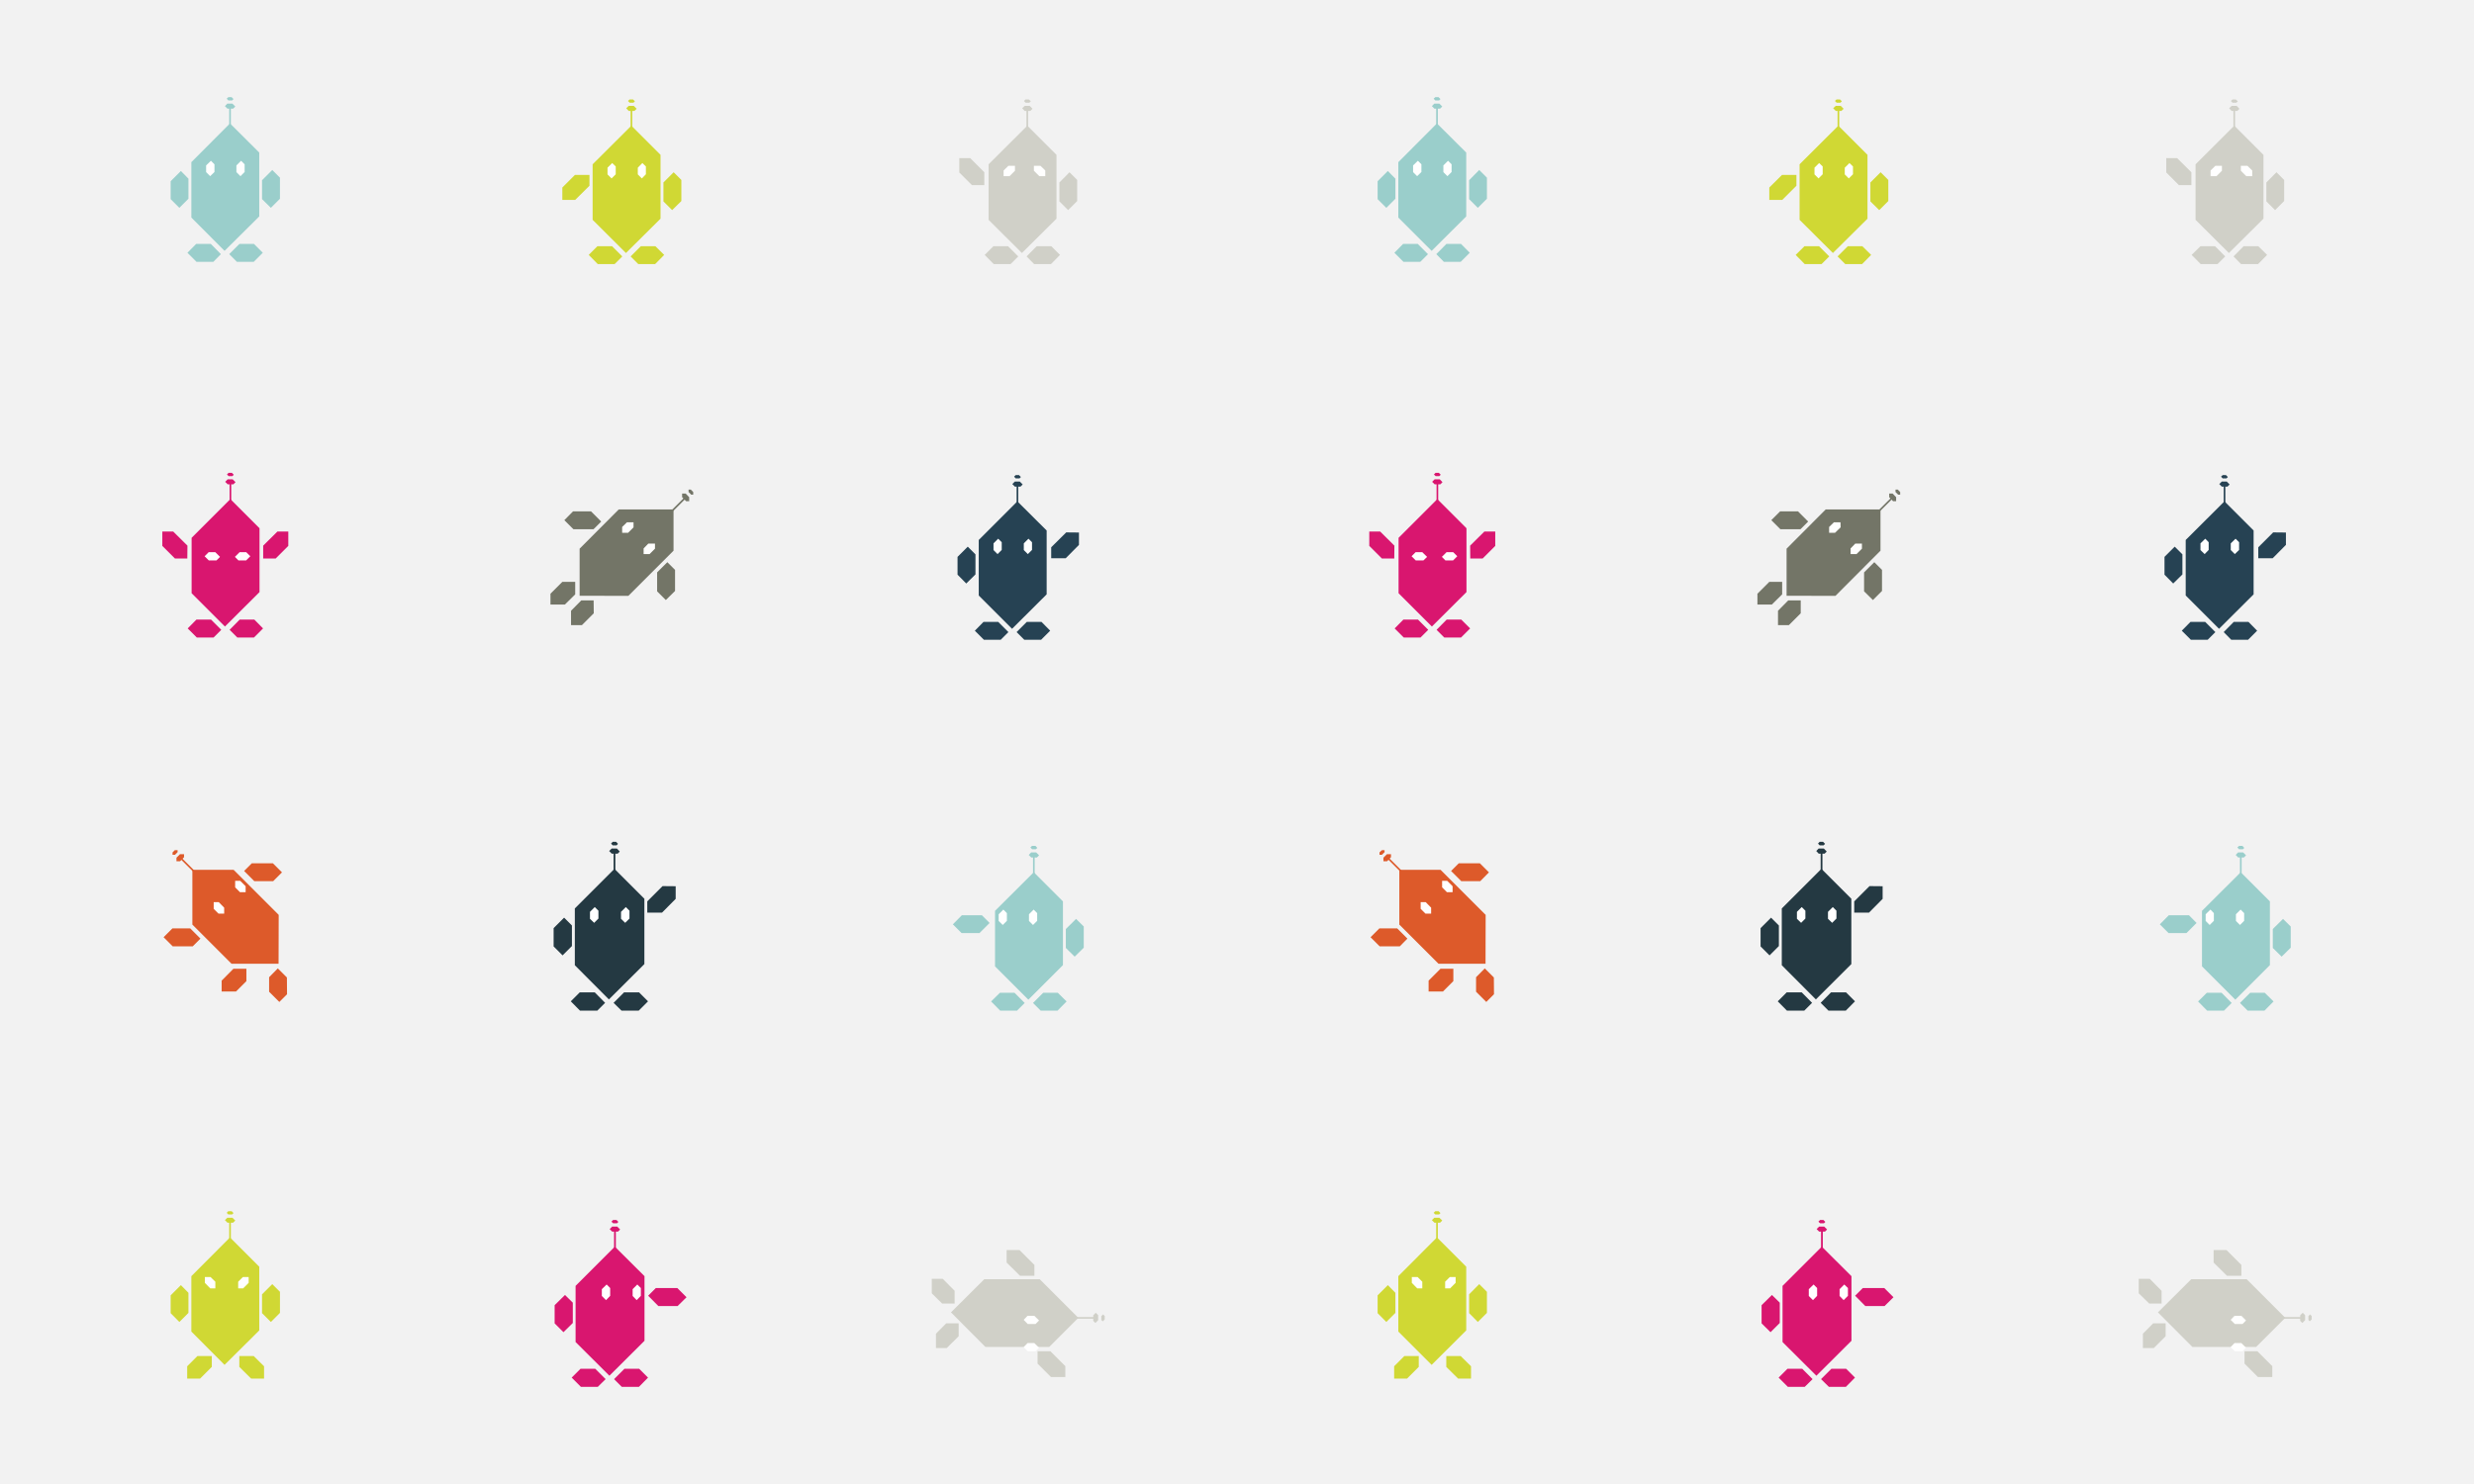
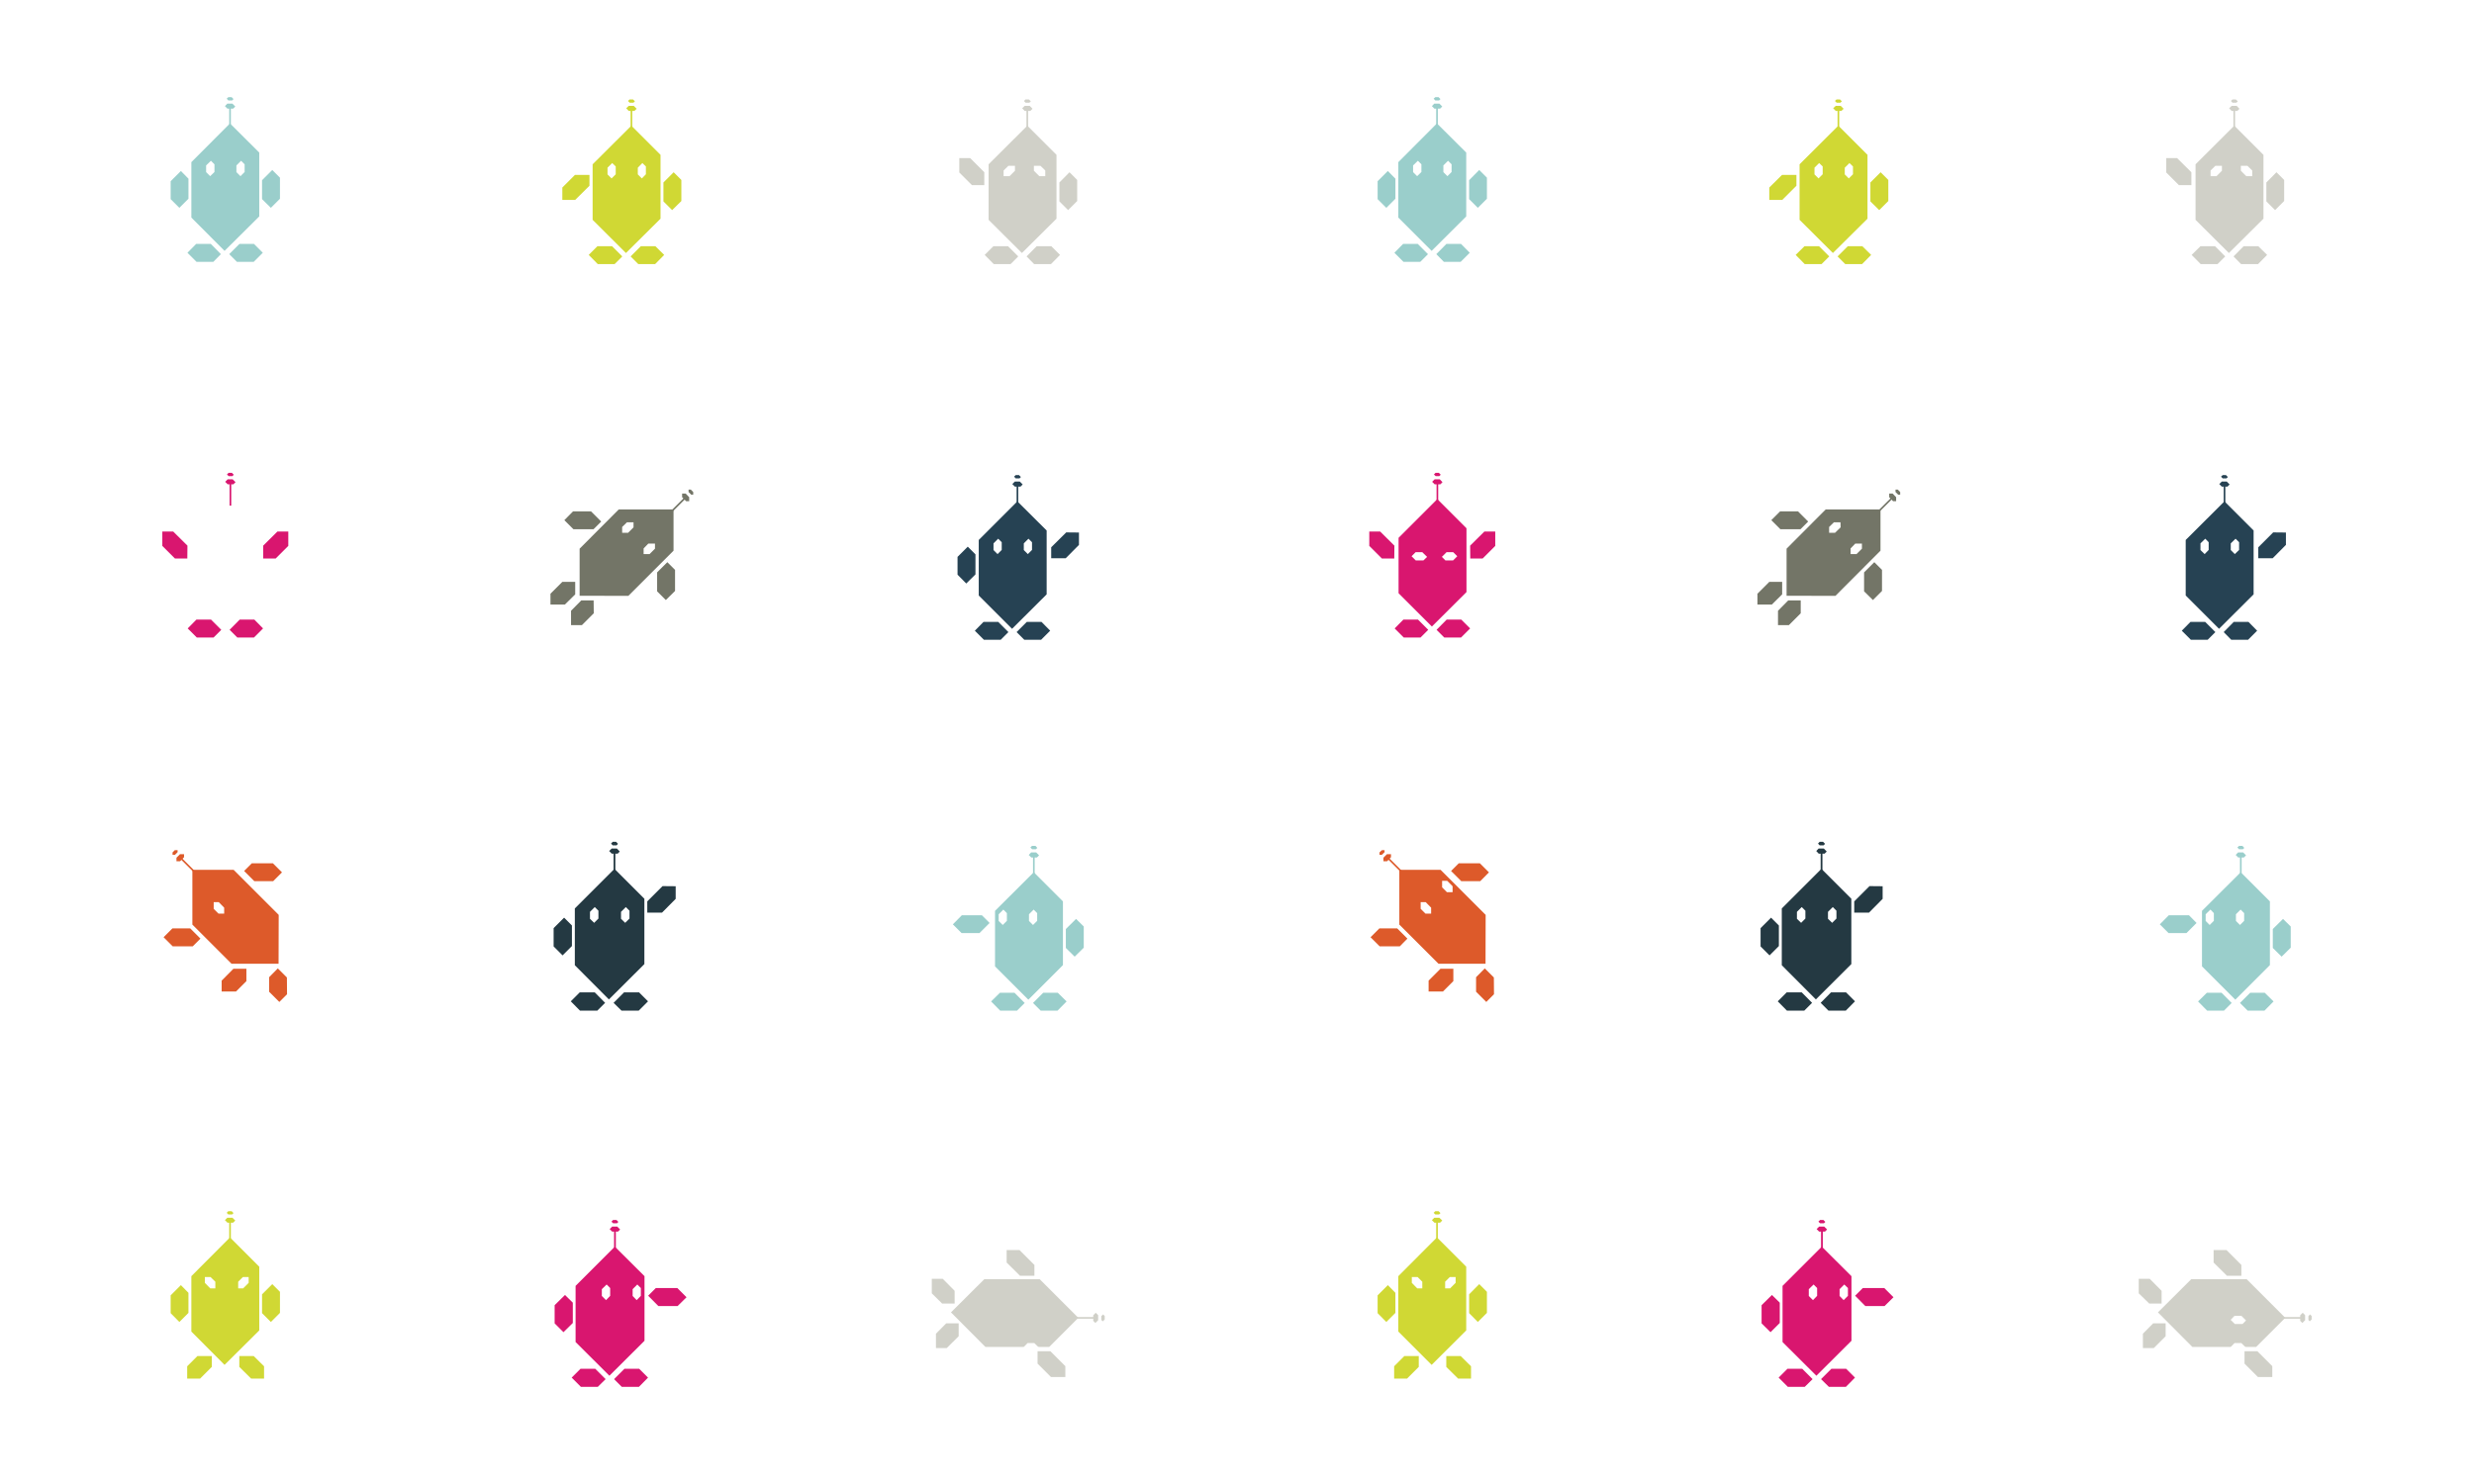
<svg xmlns="http://www.w3.org/2000/svg" version="1.1" id="Layer_1" x="0px" y="0px" viewBox="0 0 1960 1176" enable-background="new 0 0 1960 1176" xml:space="preserve">
-   <rect x="0" y="0" fill="#F2F2F2" width="1960" height="1176" />
  <g>
    <g>
      <g>
        <polygon fill="#9ACECB" points="177.9,198.8 205.4,171.5 205.4,120.9 182.2,97.8 151.6,128.5 151.6,172.4    " />
        <polygon fill="#FFFFFF" points="166.5,139.6 169.9,136.3 169.9,130.2 167.1,127.4 163.3,131.1 163.3,136.4    " />
        <polygon fill="#9ACECB" points="142.1,164.7 149.3,157.5 149.3,141.6 143.3,135.5 135.2,143.6 135.2,157.8    " />
        <polygon fill="#9ACECB" points="148.5,200.3 155.7,207.5 169,207.5 175,201.4 167,193.3 155.4,193.3    " />
        <polygon fill="#9ACECB" points="208.2,200.3 201,207.5 187.7,207.5 181.6,201.4 189.7,193.3 201.2,193.3    " />
        <polygon fill="#9ACECB" points="214.6,164.7 221.8,157.5 221.8,140.8 215.7,134.7 207.6,142.8 207.6,157.8    " />
        <polygon fill="#FFFFFF" points="190.5,139.6 193.8,136.3 193.8,130.2 191,127.4 187.3,131.1 187.3,136.4    " />
        <g>
          <polygon fill="#9ACECB" points="178.2,84.1 180.2,86.1 184.7,86.1 186.4,84.4 184.1,82.1 180.1,82.1     " />
          <polygon fill="#9ACECB" points="179.6,78.2 180.9,79.6 183.9,79.6 185,78.5 183.5,77 180.9,77     " />
          <rect x="181.6" y="85.1" fill="#9ACECB" width="1.3" height="17.8" />
        </g>
      </g>
      <g>
        <polygon fill="#243942" points="482.4,792 510.5,764 510.5,712.2 486.8,688.5 455.4,719.9 455.4,764.9    " />
        <polygon fill="#FFFFFF" points="470.7,731.3 474.1,727.9 474.1,721.7 471.2,718.8 467.4,722.6 467.4,728.1    " />
        <polygon fill="#243942" points="445.7,757.1 453.1,749.7 453.1,733.4 446.9,727.2 438.6,735.5 438.6,750    " />
        <polygon fill="#243942" points="452.2,793.5 459.5,800.9 473.2,800.9 479.4,794.7 471.2,786.4 459.3,786.4    " />
        <polygon fill="#243942" points="513.4,793.5 506,800.9 492.4,800.9 486.1,794.7 494.4,786.4 506.3,786.4    " />
        <polygon fill="#243942" points="535.3,702.3 524.9,702.2 512.8,714.3 512.8,723.2 524.5,723.2 535.3,712.3    " />
        <polygon fill="#FFFFFF" points="495.3,731.3 498.7,727.9 498.7,721.7 495.8,718.8 492,722.6 492,728.1    " />
        <g>
          <polygon fill="#243942" points="482.6,674.4 484.7,676.5 489.3,676.5 491,674.8 488.7,672.4 484.6,672.4     " />
          <polygon fill="#243942" points="484.1,668.5 485.4,669.9 488.5,669.9 489.6,668.7 488.1,667.1 485.4,667.1     " />
          <rect x="486.1" y="675.5" fill="#243942" width="1.4" height="18.3" />
        </g>
      </g>
      <g>
        <polygon fill="#D0D834" points="177.9,1081.6 205.4,1054.3 205.4,1003.8 182.2,980.6 151.6,1011.3 151.6,1055.2    " />
        <polygon fill="#FFFFFF" points="162.3,1012 162.3,1016.6 166.6,1021 170.6,1021 170.6,1015.7 166.8,1012    " />
        <polygon fill="#FFFFFF" points="197,1012 197,1016.6 192.6,1021 188.7,1021 188.7,1015.7 192.4,1012    " />
        <polygon fill="#D0D834" points="142.1,1047.6 149.3,1040.4 149.3,1024.5 143.3,1018.4 135.2,1026.5 135.2,1040.6    " />
        <polygon fill="#D0D834" points="148.3,1092.5 158.5,1092.5 167.8,1083.2 167.8,1074.6 156.4,1074.6 148.3,1082.7    " />
        <polygon fill="#D0D834" points="209.2,1092.5 199,1092.5 189.6,1083.2 189.6,1074.6 201,1074.6 209.2,1082.7    " />
        <polygon fill="#D0D834" points="214.6,1047.6 221.8,1040.4 221.8,1023.7 215.7,1017.6 207.6,1025.7 207.6,1040.6    " />
        <g>
          <polygon fill="#D0D834" points="178.2,966.9 180.2,968.9 184.7,968.9 186.4,967.2 184.1,965 180.1,965     " />
          <polygon fill="#D0D834" points="179.6,961.1 180.9,962.4 183.9,962.4 185,961.3 183.5,959.8 180.9,959.8     " />
          <rect x="181.6" y="967.9" fill="#D0D834" width="1.3" height="17.9" />
        </g>
      </g>
      <g>
        <polygon fill="#D9166F" points="482.8,1090.2 510.6,1062.5 510.6,1011.3 487.1,987.9 456,1019 456,1063.5    " />
        <polygon fill="#FFFFFF" points="480.1,1030.3 483.4,1026.9 483.4,1020.7 480.6,1017.9 476.8,1021.6 476.8,1027    " />
        <polygon fill="#D9166F" points="446.4,1055.7 453.8,1048.4 453.8,1032.3 447.6,1026.2 439.4,1034.3 439.4,1048.7    " />
        <polygon fill="#D9166F" points="452.9,1091.7 460.2,1099 473.6,1099 479.8,1092.9 471.6,1084.7 459.9,1084.7    " />
        <polygon fill="#D9166F" points="513.4,1091.7 506.2,1099 492.6,1099 486.5,1092.9 494.7,1084.7 506.4,1084.7    " />
        <polygon fill="#D9166F" points="543.9,1028 536.6,1020.7 519.6,1020.7 513.5,1026.8 521.6,1035 536.8,1035    " />
        <polygon fill="#FFFFFF" points="504.4,1030.3 507.7,1026.9 507.7,1020.7 504.9,1017.9 501.2,1021.6 501.2,1027    " />
        <g>
          <polygon fill="#D9166F" points="483,974 485,976 489.6,976 491.3,974.3 489,972 485,972     " />
          <polygon fill="#D9166F" points="484.4,968.1 485.8,969.4 488.8,969.4 489.9,968.3 488.4,966.8 485.7,966.8     " />
          <rect x="486.5" y="975" fill="#D9166F" width="1.4" height="18.1" />
        </g>
      </g>
      <g>
        <polygon fill="#9ACECB" points="814.7,792.2 842.1,764.8 842.1,714.3 819,691.2 788.3,721.8 788.3,765.8    " />
        <polygon fill="#FFFFFF" points="794.4,733 797.7,729.7 797.7,723.6 794.9,720.8 791.2,724.5 791.2,729.8    " />
        <polygon fill="#9ACECB" points="754.9,732.5 762,725.3 777.9,725.3 784,731.4 776,739.4 761.8,739.4    " />
        <polygon fill="#9ACECB" points="785.2,793.6 792.4,800.9 805.7,800.9 811.8,794.8 803.7,786.7 792.2,786.7    " />
        <polygon fill="#9ACECB" points="845,793.6 837.8,800.9 824.5,800.9 818.4,794.8 826.5,786.7 838,786.7    " />
        <polygon fill="#9ACECB" points="851.4,758.1 858.6,751 858.6,734.2 852.5,728.2 844.4,736.2 844.4,751.2    " />
        <polygon fill="#FFFFFF" points="818.4,733 821.7,729.7 821.7,723.6 818.9,720.8 815.2,724.5 815.2,729.8    " />
        <g>
          <polygon fill="#9ACECB" points="815,677.5 817,679.5 821.5,679.5 823.2,677.8 820.9,675.5 816.9,675.5     " />
          <polygon fill="#9ACECB" points="816.3,671.6 817.7,673 820.6,673 821.8,671.9 820.3,670.3 817.6,670.3     " />
          <rect x="818.4" y="678.5" fill="#9ACECB" width="1.3" height="17.8" />
        </g>
      </g>
      <g>
        <polygon fill="#737567" points="459.2,472.1 497.8,472.2 533.6,436.4 533.6,403.7 490.2,403.7 459.2,434.8    " />
        <polygon fill="#FFFFFF" points="492.9,422.2 497.6,422.2 501.9,417.9 501.9,413.9 496.7,413.9 492.9,417.6    " />
        <polygon fill="#737567" points="447.1,412.2 454.3,419.4 470.2,419.4 476.3,413.3 468.2,405.2 454,405.2    " />
        <polygon fill="#737567" points="455.7,461.1 445.5,461.1 436.1,470.5 436.1,479.1 447.5,479.1 455.7,471    " />
        <polygon fill="#737567" points="470.3,475.8 470.4,486 461,495.4 452.4,495.4 452.4,484 460.5,475.8    " />
        <polygon fill="#737567" points="527.5,475.5 534.8,468.3 534.8,451.6 528.7,445.5 520.6,453.6 520.6,468.6    " />
        <polygon fill="#FFFFFF" points="509.9,439.1 514.6,439.1 518.9,434.8 518.9,430.8 513.6,430.8 509.9,434.6    " />
        <g>
          <polygon fill="#737567" points="540.4,391.1 540.4,394 543.6,397.2 546,397.2 546,394 543.2,391.1     " />
          <polygon fill="#737567" points="545.5,388 545.5,389.9 547.6,392 549.2,392 549.2,389.9 547.3,388     " />
          <polygon fill="#737567" points="529.5,406.9 530.5,407.8 543.1,395.2 542.1,394.3     " />
        </g>
      </g>
      <g>
        <polygon fill="#DD5A2A" points="220.7,763.7 220.8,725 185.1,689.3 152.4,689.3 152.4,732.7 183.4,763.7    " />
        <polygon fill="#FFFFFF" points="177.6,724 177.6,719.3 173.3,714.9 169.3,714.9 169.3,720.2 173.1,724    " />
        <polygon fill="#DD5A2A" points="129.6,742.7 136.8,749.9 152.7,749.9 158.8,743.8 150.7,735.7 136.6,735.7    " />
        <polygon fill="#DD5A2A" points="195.2,767.7 184.9,767.7 175.6,777.1 175.6,785.7 187,785.7 195.2,777.5    " />
        <polygon fill="#DD5A2A" points="220.1,767.4 227.3,774.6 227.4,787.9 221.3,794 213.2,785.9 213.2,774.4    " />
        <polygon fill="#DD5A2A" points="223.4,691.3 216.2,684.1 199.5,684.1 193.4,690.2 201.5,698.3 216.4,698.3    " />
-         <polygon fill="#FFFFFF" points="194.6,707 194.6,702.3 190.3,698 186.3,698 186.3,703.2 190.1,707    " />
        <g>
          <polygon fill="#DD5A2A" points="139.8,682.5 142.7,682.5 145.8,679.3 145.8,676.9 142.6,676.9 139.8,679.7     " />
          <polygon fill="#DD5A2A" points="136.7,677.4 138.6,677.4 140.7,675.3 140.7,673.7 138.5,673.7 136.7,675.5     " />
          <rect x="149.1" y="677.7" transform="matrix(-0.707 0.707 -0.707 -0.707 741.104 1066.178)" fill="#DD5A2A" width="1.3" height="17.8" />
        </g>
      </g>
      <g>
        <polygon fill="#D0D0C8" points="753.4,1040 780.7,1067.4 831.2,1067.4 854.3,1044.3 823.7,1013.7 779.8,1013.7    " />
-         <polygon fill="#FFFFFF" points="811,1045.9 814.2,1049.2 820.4,1049.2 823.2,1046.4 819.4,1042.7 814.1,1042.7    " />
        <polygon fill="#D0D0C8" points="756.3,1033 756.3,1022.9 746.9,1013.4 738.2,1013.4 738.2,1024.9 746.4,1033    " />
        <polygon fill="#D0D0C8" points="759.5,1048.7 759.5,1058.9 750,1068.3 741.5,1068.3 741.5,1056.9 749.6,1048.7    " />
        <polygon fill="#D0D0C8" points="797.5,990.6 807.7,990.6 819.5,1002.4 819.5,1011 808.1,1011 797.5,1000.5    " />
        <polygon fill="#D0D0C8" points="822,1070.8 832.2,1070.8 844,1082.6 844,1091.2 832.6,1091.2 822,1080.6    " />
        <polygon fill="#FFFFFF" points="811,1067.5 814.2,1070.8 820.4,1070.8 823.2,1068 819.4,1064.3 814.1,1064.3    " />
        <g>
          <polygon fill="#D0D0C8" points="868.1,1040.3 866.1,1042.3 866.1,1046.7 867.8,1048.4 870,1046.2 870,1042.2     " />
          <polygon fill="#D0D0C8" points="873.9,1041.6 872.5,1043 872.5,1046 873.7,1047.1 875.2,1045.6 875.2,1042.9     " />
          <rect x="849.2" y="1043.7" fill="#D0D0C8" width="17.8" height="1.3" />
        </g>
      </g>
      <g>
        <polygon fill="#D0D834" points="495.9,200.5 523.3,173.3 523.3,122.7 500.2,99.6 469.5,130.2 469.5,174.2    " />
        <polygon fill="#FFFFFF" points="484.5,141.4 487.8,138.1 487.8,131.9 485,129.2 481.3,132.9 481.3,138.2    " />
        <polygon fill="#D0D834" points="445.5,158.4 455.7,158.4 467,147.2 467,138.6 455.5,138.6 445.5,148.6    " />
        <polygon fill="#D0D834" points="466.4,202 473.6,209.3 486.9,209.3 493,203.2 484.9,195.1 473.3,195.1    " />
        <polygon fill="#D0D834" points="526.2,202 519,209.3 505.7,209.3 499.6,203.2 507.7,195.1 519.2,195.1    " />
        <polygon fill="#D0D834" points="532.5,166.5 539.8,159.3 539.8,142.6 533.7,136.5 525.6,144.6 525.6,159.6    " />
        <polygon fill="#FFFFFF" points="508.5,141.4 511.7,138.1 511.7,131.9 508.9,129.2 505.3,132.9 505.3,138.2    " />
        <g>
          <polygon fill="#D0D834" points="496.1,85.8 498.1,87.9 502.6,87.9 504.4,86.2 502.1,83.9 498.1,83.9     " />
          <polygon fill="#D0D834" points="497.5,80 498.9,81.4 501.8,81.4 503,80.3 501.5,78.8 498.8,78.8     " />
          <rect x="499.6" y="86.9" fill="#D0D834" width="1.3" height="17.9" />
        </g>
      </g>
      <g>
        <polygon fill="#264253" points="801.8,498.3 829.2,471 829.2,420.4 806,397.3 775.4,427.9 775.4,471.9    " />
        <polygon fill="#FFFFFF" points="790.3,439.1 793.6,435.8 793.6,429.7 790.8,426.9 787.1,430.6 787.1,435.9    " />
        <polygon fill="#264253" points="765.5,462.4 772.8,455.2 772.8,439.3 766.7,433.2 758.6,441.3 758.6,455.4    " />
        <polygon fill="#264253" points="772.3,499.8 779.5,507 792.8,507 798.9,500.9 790.8,492.8 779.2,492.8    " />
        <polygon fill="#264253" points="832,499.8 824.8,507 811.5,507 805.4,500.9 813.5,492.8 825.1,492.8    " />
        <polygon fill="#264253" points="854.8,422 844.7,421.9 832.8,433.7 832.8,442.4 844.3,442.4 854.8,431.8    " />
        <polygon fill="#FFFFFF" points="814.3,439.1 817.6,435.8 817.6,429.7 814.8,426.9 811.1,430.6 811.1,435.9    " />
        <g>
          <polygon fill="#264253" points="802,383.6 804,385.6 808.5,385.6 810.2,383.9 807.9,381.6 804,381.6     " />
          <polygon fill="#264253" points="803.4,377.7 804.7,379.1 807.7,379.1 808.8,378 807.3,376.5 804.7,376.5     " />
          <rect x="805.4" y="384.6" fill="#264253" width="1.3" height="17.8" />
        </g>
      </g>
      <g>
        <polygon fill="#D0D0C8" points="809.6,200.5 837,173.3 837,122.7 813.9,99.6 783.2,130.2 783.2,174.2    " />
        <polygon fill="#FFFFFF" points="795.1,139.6 799.8,139.6 804.1,135.3 804.1,131.4 798.9,131.4 795.1,135.1    " />
        <polygon fill="#FFFFFF" points="828.1,139.6 823.4,139.6 819.1,135.3 819.1,131.4 824.3,131.4 828.1,135.1    " />
        <polygon fill="#D0D0C8" points="779.8,146.7 779.8,136.5 768.6,125.3 760,125.3 760,136.7 770,146.7    " />
        <polygon fill="#D0D0C8" points="780.1,202 787.3,209.3 800.6,209.3 806.7,203.2 798.6,195.1 787,195.1    " />
        <polygon fill="#D0D0C8" points="839.8,202 832.6,209.3 819.3,209.3 813.3,203.2 821.3,195.1 832.9,195.1    " />
        <polygon fill="#D0D0C8" points="846.2,166.5 853.4,159.3 853.4,142.6 847.3,136.5 839.3,144.6 839.3,159.6    " />
        <g>
          <polygon fill="#D0D0C8" points="809.8,85.8 811.8,87.9 816.3,87.9 818,86.2 815.8,83.9 811.8,83.9     " />
          <polygon fill="#D0D0C8" points="811.2,80 812.5,81.4 815.5,81.4 816.7,80.3 815.1,78.8 812.5,78.8     " />
          <rect x="813.2" y="86.9" fill="#D0D0C8" width="1.3" height="17.9" />
        </g>
      </g>
      <g>
-         <polygon fill="#D9166F" points="178.2,496.5 205.6,469.2 205.6,418.6 182.5,395.5 151.8,426.2 151.8,470.1    " />
        <polygon fill="#FFFFFF" points="162.1,440.8 165.4,444.1 171.5,444.1 174.3,441.3 170.6,437.6 165.3,437.6    " />
        <polygon fill="#FFFFFF" points="198.3,440.8 195,444.1 188.9,444.1 186.1,441.3 189.8,437.6 195.1,437.6    " />
        <polygon fill="#D9166F" points="148.4,442.6 148.5,432.4 137.2,421.2 128.6,421.2 128.6,432.6 138.6,442.6    " />
        <polygon fill="#D9166F" points="208.5,442.6 208.5,432.4 219.8,421.2 228.4,421.2 228.4,432.6 218.4,442.6    " />
        <polygon fill="#D9166F" points="148.7,498 155.9,505.2 169.2,505.2 175.3,499.1 167.2,491 155.6,491    " />
        <polygon fill="#D9166F" points="208.4,498 201.2,505.2 188,505.2 181.9,499.1 189.9,491 201.5,491    " />
        <g>
          <polygon fill="#D9166F" points="178.4,381.8 180.4,383.8 184.9,383.8 186.6,382.1 184.3,379.8 180.4,379.8     " />
          <polygon fill="#D9166F" points="179.8,376 181.1,377.3 184.1,377.3 185.2,376.2 183.7,374.7 181.1,374.7     " />
          <rect x="181.9" y="382.8" fill="#D9166F" width="1.3" height="17.9" />
        </g>
      </g>
    </g>
    <g>
      <g>
        <polygon fill="#9ACECB" points="1134.2,198.8 1161.6,171.5 1161.6,120.9 1138.4,97.8 1107.8,128.5 1107.8,172.4    " />
        <polygon fill="#FFFFFF" points="1122.7,139.6 1126.1,136.3 1126.1,130.2 1123.3,127.4 1119.5,131.1 1119.5,136.4    " />
        <polygon fill="#9ACECB" points="1098.3,164.7 1105.5,157.5 1105.5,141.6 1099.5,135.5 1091.4,143.6 1091.4,157.8    " />
        <polygon fill="#9ACECB" points="1104.7,200.3 1111.9,207.5 1125.2,207.5 1131.3,201.4 1123.2,193.3 1111.6,193.3    " />
        <polygon fill="#9ACECB" points="1164.4,200.3 1157.2,207.5 1143.9,207.5 1137.9,201.4 1145.9,193.3 1157.5,193.3    " />
        <polygon fill="#9ACECB" points="1170.8,164.7 1178,157.5 1178,140.8 1171.9,134.7 1163.9,142.8 1163.9,157.8    " />
        <polygon fill="#FFFFFF" points="1146.7,139.6 1150,136.3 1150,130.2 1147.2,127.4 1143.5,131.1 1143.5,136.4    " />
        <g>
          <polygon fill="#9ACECB" points="1134.4,84.1 1136.4,86.1 1140.9,86.1 1142.6,84.4 1140.3,82.1 1136.3,82.1     " />
          <polygon fill="#9ACECB" points="1135.8,78.2 1137.1,79.6 1140.1,79.6 1141.2,78.5 1139.7,77 1137.1,77     " />
          <rect x="1137.8" y="85.1" fill="#9ACECB" width="1.3" height="17.8" />
        </g>
      </g>
      <g>
        <polygon fill="#243942" points="1438.6,792 1466.7,764 1466.7,712.2 1443,688.5 1411.6,719.9 1411.6,764.9    " />
        <polygon fill="#FFFFFF" points="1426.9,731.3 1430.3,727.9 1430.3,721.7 1427.4,718.8 1423.6,722.6 1423.6,728.1    " />
        <polygon fill="#243942" points="1401.9,757.1 1409.3,749.7 1409.3,733.4 1403.1,727.2 1394.8,735.5 1394.8,750    " />
        <polygon fill="#243942" points="1408.4,793.5 1415.7,800.9 1429.4,800.9 1435.6,794.7 1427.4,786.4 1415.5,786.4    " />
        <polygon fill="#243942" points="1469.6,793.5 1462.3,800.9 1448.6,800.9 1442.4,794.7 1450.6,786.4 1462.5,786.4    " />
        <polygon fill="#243942" points="1491.5,702.3 1481.1,702.2 1469,714.3 1469,723.2 1480.7,723.2 1491.5,712.3    " />
        <polygon fill="#FFFFFF" points="1451.5,731.3 1454.9,727.9 1454.9,721.7 1452,718.8 1448.2,722.6 1448.2,728.1    " />
        <g>
          <polygon fill="#243942" points="1438.9,674.4 1440.9,676.5 1445.5,676.5 1447.2,674.8 1444.9,672.4 1440.8,672.4     " />
          <polygon fill="#243942" points="1440.3,668.5 1441.6,669.9 1444.7,669.9 1445.9,668.7 1444.3,667.1 1441.6,667.1     " />
          <rect x="1442.4" y="675.5" fill="#243942" width="1.4" height="18.3" />
        </g>
      </g>
      <g>
        <polygon fill="#D0D834" points="1134.2,1081.6 1161.6,1054.3 1161.6,1003.8 1138.4,980.6 1107.8,1011.3 1107.8,1055.2    " />
        <polygon fill="#FFFFFF" points="1118.5,1012 1118.5,1016.6 1122.8,1021 1126.8,1021 1126.8,1015.7 1123.1,1012    " />
        <polygon fill="#FFFFFF" points="1153.2,1012 1153.2,1016.6 1148.8,1021 1144.9,1021 1144.9,1015.7 1148.6,1012    " />
        <polygon fill="#D0D834" points="1098.3,1047.6 1105.5,1040.4 1105.5,1024.5 1099.5,1018.4 1091.4,1026.5 1091.4,1040.6    " />
        <polygon fill="#D0D834" points="1104.5,1092.5 1114.7,1092.5 1124,1083.2 1124,1074.6 1112.6,1074.6 1104.5,1082.7    " />
        <polygon fill="#D0D834" points="1165.4,1092.5 1155.2,1092.5 1145.8,1083.2 1145.8,1074.6 1157.2,1074.6 1165.4,1082.7    " />
        <polygon fill="#D0D834" points="1170.8,1047.6 1178,1040.4 1178,1023.7 1171.9,1017.6 1163.9,1025.7 1163.9,1040.6    " />
        <g>
          <polygon fill="#D0D834" points="1134.4,966.9 1136.4,968.9 1140.9,968.9 1142.6,967.2 1140.3,965 1136.3,965     " />
          <polygon fill="#D0D834" points="1135.8,961.1 1137.1,962.4 1140.1,962.4 1141.2,961.3 1139.7,959.8 1137.1,959.8     " />
          <rect x="1137.8" y="967.9" fill="#D0D834" width="1.3" height="17.9" />
        </g>
      </g>
      <g>
        <polygon fill="#D9166F" points="1439,1090.2 1466.8,1062.5 1466.8,1011.3 1443.3,987.9 1412.2,1019 1412.2,1063.5    " />
        <polygon fill="#FFFFFF" points="1436.3,1030.3 1439.6,1026.9 1439.6,1020.7 1436.8,1017.9 1433,1021.6 1433,1027    " />
        <polygon fill="#D9166F" points="1402.7,1055.7 1410,1048.4 1410,1032.3 1403.8,1026.2 1395.6,1034.3 1395.6,1048.7    " />
        <polygon fill="#D9166F" points="1409.1,1091.7 1416.4,1099 1429.8,1099 1436,1092.9 1427.8,1084.7 1416.1,1084.7    " />
        <polygon fill="#D9166F" points="1469.6,1091.7 1462.4,1099 1448.9,1099 1442.7,1092.9 1450.9,1084.7 1462.6,1084.7    " />
        <polygon fill="#D9166F" points="1500.1,1028 1492.8,1020.7 1475.8,1020.7 1469.7,1026.8 1477.8,1035 1493,1035    " />
        <polygon fill="#FFFFFF" points="1460.6,1030.3 1464,1026.9 1464,1020.7 1461.1,1017.9 1457.4,1021.6 1457.4,1027    " />
        <g>
          <polygon fill="#D9166F" points="1439.2,974 1441.2,976 1445.8,976 1447.5,974.3 1445.2,972 1441.2,972     " />
          <polygon fill="#D9166F" points="1440.6,968.1 1442,969.4 1445,969.4 1446.1,968.3 1444.6,966.8 1441.9,966.8     " />
          <rect x="1442.7" y="975" fill="#D9166F" width="1.4" height="18.1" />
        </g>
      </g>
      <g>
        <polygon fill="#9ACECB" points="1770.9,792.2 1798.3,764.8 1798.3,714.3 1775.2,691.2 1744.5,721.8 1744.5,765.8    " />
        <polygon fill="#FFFFFF" points="1750.6,733 1753.9,729.7 1753.9,723.6 1751.2,720.8 1747.4,724.5 1747.4,729.8    " />
        <polygon fill="#9ACECB" points="1711.1,732.5 1718.2,725.3 1734.2,725.3 1740.2,731.4 1732.2,739.4 1718,739.4    " />
        <polygon fill="#9ACECB" points="1741.4,793.6 1748.6,800.9 1761.9,800.9 1768,794.8 1760,786.7 1748.4,786.7    " />
        <polygon fill="#9ACECB" points="1801.2,793.6 1794,800.9 1780.7,800.9 1774.6,794.8 1782.7,786.7 1794.2,786.7    " />
        <polygon fill="#9ACECB" points="1807.6,758.1 1814.8,751 1814.8,734.2 1808.7,728.2 1800.6,736.2 1800.6,751.2    " />
        <polygon fill="#FFFFFF" points="1774.6,733 1777.9,729.7 1777.9,723.6 1775.1,720.8 1771.4,724.5 1771.4,729.8    " />
        <g>
          <polygon fill="#9ACECB" points="1771.2,677.5 1773.2,679.5 1777.7,679.5 1779.4,677.8 1777.1,675.5 1773.1,675.5     " />
          <polygon fill="#9ACECB" points="1772.5,671.6 1773.9,673 1776.9,673 1778,671.9 1776.5,670.3 1773.9,670.3     " />
          <rect x="1774.6" y="678.5" fill="#9ACECB" width="1.3" height="17.8" />
        </g>
      </g>
      <g>
        <polygon fill="#737567" points="1415.4,472.1 1454.1,472.2 1489.8,436.4 1489.8,403.7 1446.4,403.7 1415.4,434.8    " />
        <polygon fill="#FFFFFF" points="1449.1,422.2 1453.8,422.2 1458.2,417.9 1458.1,413.9 1452.9,413.9 1449.1,417.6    " />
        <polygon fill="#737567" points="1403.3,412.2 1410.5,419.4 1426.4,419.4 1432.5,413.3 1424.4,405.2 1410.3,405.2    " />
        <polygon fill="#737567" points="1411.9,461.1 1401.7,461.1 1392.3,470.5 1392.3,479.1 1403.7,479.1 1411.9,471    " />
        <polygon fill="#737567" points="1426.6,475.8 1426.6,486 1417.2,495.4 1408.6,495.4 1408.6,484 1416.7,475.8    " />
        <polygon fill="#737567" points="1483.8,475.5 1491,468.3 1491,451.6 1484.9,445.5 1476.8,453.6 1476.8,468.6    " />
        <polygon fill="#FFFFFF" points="1466.1,439.1 1470.8,439.1 1475.1,434.8 1475.1,430.8 1469.8,430.8 1466.1,434.6    " />
        <g>
          <polygon fill="#737567" points="1496.7,391.1 1496.7,394 1499.8,397.2 1502.2,397.2 1502.2,394 1499.4,391.1     " />
          <polygon fill="#737567" points="1501.7,388 1501.7,389.9 1503.8,392 1505.4,392 1505.4,389.9 1503.5,388     " />
          <polygon fill="#737567" points="1485.7,406.9 1486.7,407.8 1499.3,395.2 1498.4,394.3     " />
        </g>
      </g>
      <g>
        <polygon fill="#DD5A2A" points="1176.9,763.7 1177,725 1141.3,689.3 1108.6,689.3 1108.6,732.7 1139.6,763.7    " />
        <polygon fill="#FFFFFF" points="1133.8,724 1133.8,719.3 1129.5,714.9 1125.5,714.9 1125.5,720.2 1129.3,724    " />
        <polygon fill="#DD5A2A" points="1085.8,742.7 1093,749.9 1109,749.9 1115,743.8 1106.9,735.7 1092.8,735.7    " />
        <polygon fill="#DD5A2A" points="1151.4,767.7 1141.2,767.7 1131.8,777.1 1131.8,785.7 1143.2,785.7 1151.4,777.5    " />
        <polygon fill="#DD5A2A" points="1176.3,767.4 1183.5,774.6 1183.6,787.9 1177.5,794 1169.4,785.9 1169.4,774.4    " />
        <polygon fill="#DD5A2A" points="1179.6,691.3 1172.4,684.1 1155.7,684.1 1149.6,690.2 1157.7,698.3 1172.7,698.3    " />
        <polygon fill="#FFFFFF" points="1150.8,707 1150.8,702.3 1146.5,698 1142.5,698 1142.5,703.2 1146.3,707    " />
        <g>
          <polygon fill="#DD5A2A" points="1096,682.5 1098.9,682.5 1102,679.3 1102,676.9 1098.8,676.9 1096,679.7     " />
          <polygon fill="#DD5A2A" points="1092.9,677.4 1094.8,677.4 1096.9,675.3 1096.9,673.7 1094.8,673.7 1092.9,675.5     " />
          <rect x="1105.3" y="677.7" transform="matrix(-0.707 0.707 -0.707 -0.707 2373.453 390.033)" fill="#DD5A2A" width="1.3" height="17.8" />
        </g>
      </g>
      <g>
        <polygon fill="#D0D0C8" points="1709.6,1040 1736.9,1067.4 1787.4,1067.4 1810.5,1044.3 1779.9,1013.7 1736,1013.7    " />
        <polygon fill="#FFFFFF" points="1767.2,1045.9 1770.5,1049.2 1776.6,1049.2 1779.4,1046.4 1775.7,1042.7 1770.3,1042.7    " />
        <polygon fill="#D0D0C8" points="1712.5,1033 1712.5,1022.9 1703.1,1013.4 1694.4,1013.4 1694.4,1024.9 1702.7,1033    " />
        <polygon fill="#D0D0C8" points="1715.7,1048.7 1715.7,1058.9 1706.3,1068.3 1697.7,1068.3 1697.7,1056.9 1705.8,1048.7    " />
        <polygon fill="#D0D0C8" points="1753.7,990.6 1763.9,990.6 1775.7,1002.4 1775.7,1011 1764.3,1011 1753.7,1000.5    " />
        <polygon fill="#D0D0C8" points="1778.2,1070.8 1788.4,1070.8 1800.2,1082.6 1800.2,1091.2 1788.8,1091.2 1778.2,1080.6    " />
        <polygon fill="#FFFFFF" points="1767.2,1067.5 1770.5,1070.8 1776.6,1070.8 1779.4,1068 1775.7,1064.3 1770.3,1064.3    " />
        <g>
          <polygon fill="#D0D0C8" points="1824.3,1040.3 1822.3,1042.3 1822.3,1046.7 1824,1048.4 1826.2,1046.2 1826.2,1042.2     " />
          <polygon fill="#D0D0C8" points="1830.1,1041.6 1828.8,1043 1828.8,1046 1829.9,1047.1 1831.4,1045.6 1831.4,1042.9     " />
          <rect x="1805.4" y="1043.7" fill="#D0D0C8" width="17.8" height="1.3" />
        </g>
      </g>
      <g>
        <polygon fill="#D0D834" points="1452.1,200.5 1479.5,173.3 1479.5,122.7 1456.4,99.6 1425.7,130.2 1425.7,174.2    " />
        <polygon fill="#FFFFFF" points="1440.7,141.4 1444,138.1 1444,131.9 1441.2,129.2 1437.5,132.9 1437.5,138.2    " />
        <polygon fill="#D0D834" points="1401.7,158.4 1412,158.4 1423.2,147.2 1423.2,138.6 1411.8,138.6 1401.7,148.6    " />
        <polygon fill="#D0D834" points="1422.6,202 1429.8,209.3 1443.1,209.3 1449.2,203.2 1441.1,195.1 1429.6,195.1    " />
        <polygon fill="#D0D834" points="1482.4,202 1475.2,209.3 1461.9,209.3 1455.8,203.2 1463.9,195.1 1475.4,195.1    " />
        <polygon fill="#D0D834" points="1488.8,166.5 1496,159.3 1496,142.6 1489.9,136.5 1481.8,144.6 1481.8,159.6    " />
        <polygon fill="#FFFFFF" points="1464.7,141.4 1468,138.1 1468,131.9 1465.2,129.2 1461.5,132.9 1461.5,138.2    " />
        <g>
          <polygon fill="#D0D834" points="1452.3,85.8 1454.4,87.9 1458.8,87.9 1460.6,86.2 1458.3,83.9 1454.3,83.9     " />
          <polygon fill="#D0D834" points="1453.7,80 1455.1,81.4 1458,81.4 1459.2,80.3 1457.7,78.8 1455,78.8     " />
          <rect x="1455.8" y="86.9" fill="#D0D834" width="1.3" height="17.9" />
        </g>
      </g>
      <g>
        <polygon fill="#264253" points="1758,498.3 1785.4,471 1785.4,420.4 1762.3,397.3 1731.6,427.9 1731.6,471.9    " />
        <polygon fill="#FFFFFF" points="1746.6,439.1 1749.8,435.8 1749.8,429.7 1747.1,426.9 1743.3,430.6 1743.3,435.9    " />
-         <polygon fill="#264253" points="1721.7,462.4 1729,455.2 1729,439.3 1722.9,433.2 1714.8,441.3 1714.8,455.4    " />
        <polygon fill="#264253" points="1728.5,499.8 1735.7,507 1749,507 1755.1,500.9 1747,492.8 1735.4,492.8    " />
        <polygon fill="#264253" points="1788.2,499.8 1781,507 1767.7,507 1761.7,500.9 1769.7,492.8 1781.3,492.8    " />
        <polygon fill="#264253" points="1811,422 1800.9,421.9 1789.1,433.7 1789.1,442.4 1800.5,442.4 1811,431.8    " />
        <polygon fill="#FFFFFF" points="1770.5,439.1 1773.9,435.8 1773.9,429.7 1771.1,426.9 1767.3,430.6 1767.3,435.9    " />
        <g>
          <polygon fill="#264253" points="1758.2,383.6 1760.2,385.6 1764.7,385.6 1766.4,383.9 1764.1,381.6 1760.2,381.6     " />
          <polygon fill="#264253" points="1759.6,377.7 1760.9,379.1 1763.9,379.1 1765,378 1763.5,376.5 1760.9,376.5     " />
          <rect x="1761.7" y="384.6" fill="#264253" width="1.3" height="17.8" />
        </g>
      </g>
      <g>
        <polygon fill="#D0D0C8" points="1765.8,200.5 1793.2,173.3 1793.2,122.7 1770.1,99.6 1739.4,130.2 1739.4,174.2    " />
        <polygon fill="#FFFFFF" points="1751.3,139.6 1756,139.6 1760.3,135.3 1760.3,131.4 1755.1,131.4 1751.3,135.1    " />
        <polygon fill="#FFFFFF" points="1784.3,139.6 1779.6,139.6 1775.3,135.3 1775.3,131.4 1780.5,131.4 1784.3,135.1    " />
        <polygon fill="#D0D0C8" points="1736.1,146.7 1736.1,136.5 1724.8,125.3 1716.2,125.3 1716.2,136.7 1726.2,146.7    " />
        <polygon fill="#D0D0C8" points="1736.3,202 1743.5,209.3 1756.8,209.3 1762.9,203.2 1754.8,195.1 1743.3,195.1    " />
        <polygon fill="#D0D0C8" points="1796.1,202 1788.9,209.3 1775.5,209.3 1769.5,203.2 1777.5,195.1 1789.1,195.1    " />
        <polygon fill="#D0D0C8" points="1802.4,166.5 1809.6,159.3 1809.6,142.6 1803.5,136.5 1795.5,144.6 1795.5,159.6    " />
        <g>
          <polygon fill="#D0D0C8" points="1766,85.8 1768,87.9 1772.5,87.9 1774.2,86.2 1772,83.9 1768,83.9     " />
          <polygon fill="#D0D0C8" points="1767.4,80 1768.7,81.4 1771.7,81.4 1772.9,80.3 1771.3,78.8 1768.7,78.8     " />
          <rect x="1769.4" y="86.9" fill="#D0D0C8" width="1.3" height="17.9" />
        </g>
      </g>
      <g>
        <polygon fill="#D9166F" points="1134.4,496.5 1161.8,469.2 1161.8,418.6 1138.7,395.5 1108,426.2 1108,470.1    " />
        <polygon fill="#FFFFFF" points="1118.3,440.8 1121.6,444.1 1127.7,444.1 1130.6,441.3 1126.8,437.6 1121.5,437.6    " />
        <polygon fill="#FFFFFF" points="1154.5,440.8 1151.2,444.1 1145.1,444.1 1142.3,441.3 1146,437.6 1151.3,437.6    " />
        <polygon fill="#D9166F" points="1104.6,442.6 1104.7,432.4 1093.4,421.2 1084.8,421.2 1084.8,432.6 1094.8,442.6    " />
        <polygon fill="#D9166F" points="1164.8,442.6 1164.7,432.4 1176,421.2 1184.6,421.2 1184.6,432.6 1174.6,442.6    " />
        <polygon fill="#D9166F" points="1104.9,498 1112.1,505.2 1125.4,505.2 1131.5,499.1 1123.4,491 1111.8,491    " />
        <polygon fill="#D9166F" points="1164.7,498 1157.5,505.2 1144.2,505.2 1138.1,499.1 1146.1,491 1157.7,491    " />
        <g>
          <polygon fill="#D9166F" points="1134.6,381.8 1136.6,383.8 1141.1,383.8 1142.8,382.1 1140.6,379.8 1136.6,379.8     " />
          <polygon fill="#D9166F" points="1136,376 1137.4,377.3 1140.3,377.3 1141.4,376.2 1139.9,374.7 1137.3,374.7     " />
          <rect x="1138.1" y="382.8" fill="#D9166F" width="1.3" height="17.9" />
        </g>
      </g>
    </g>
  </g>
</svg>